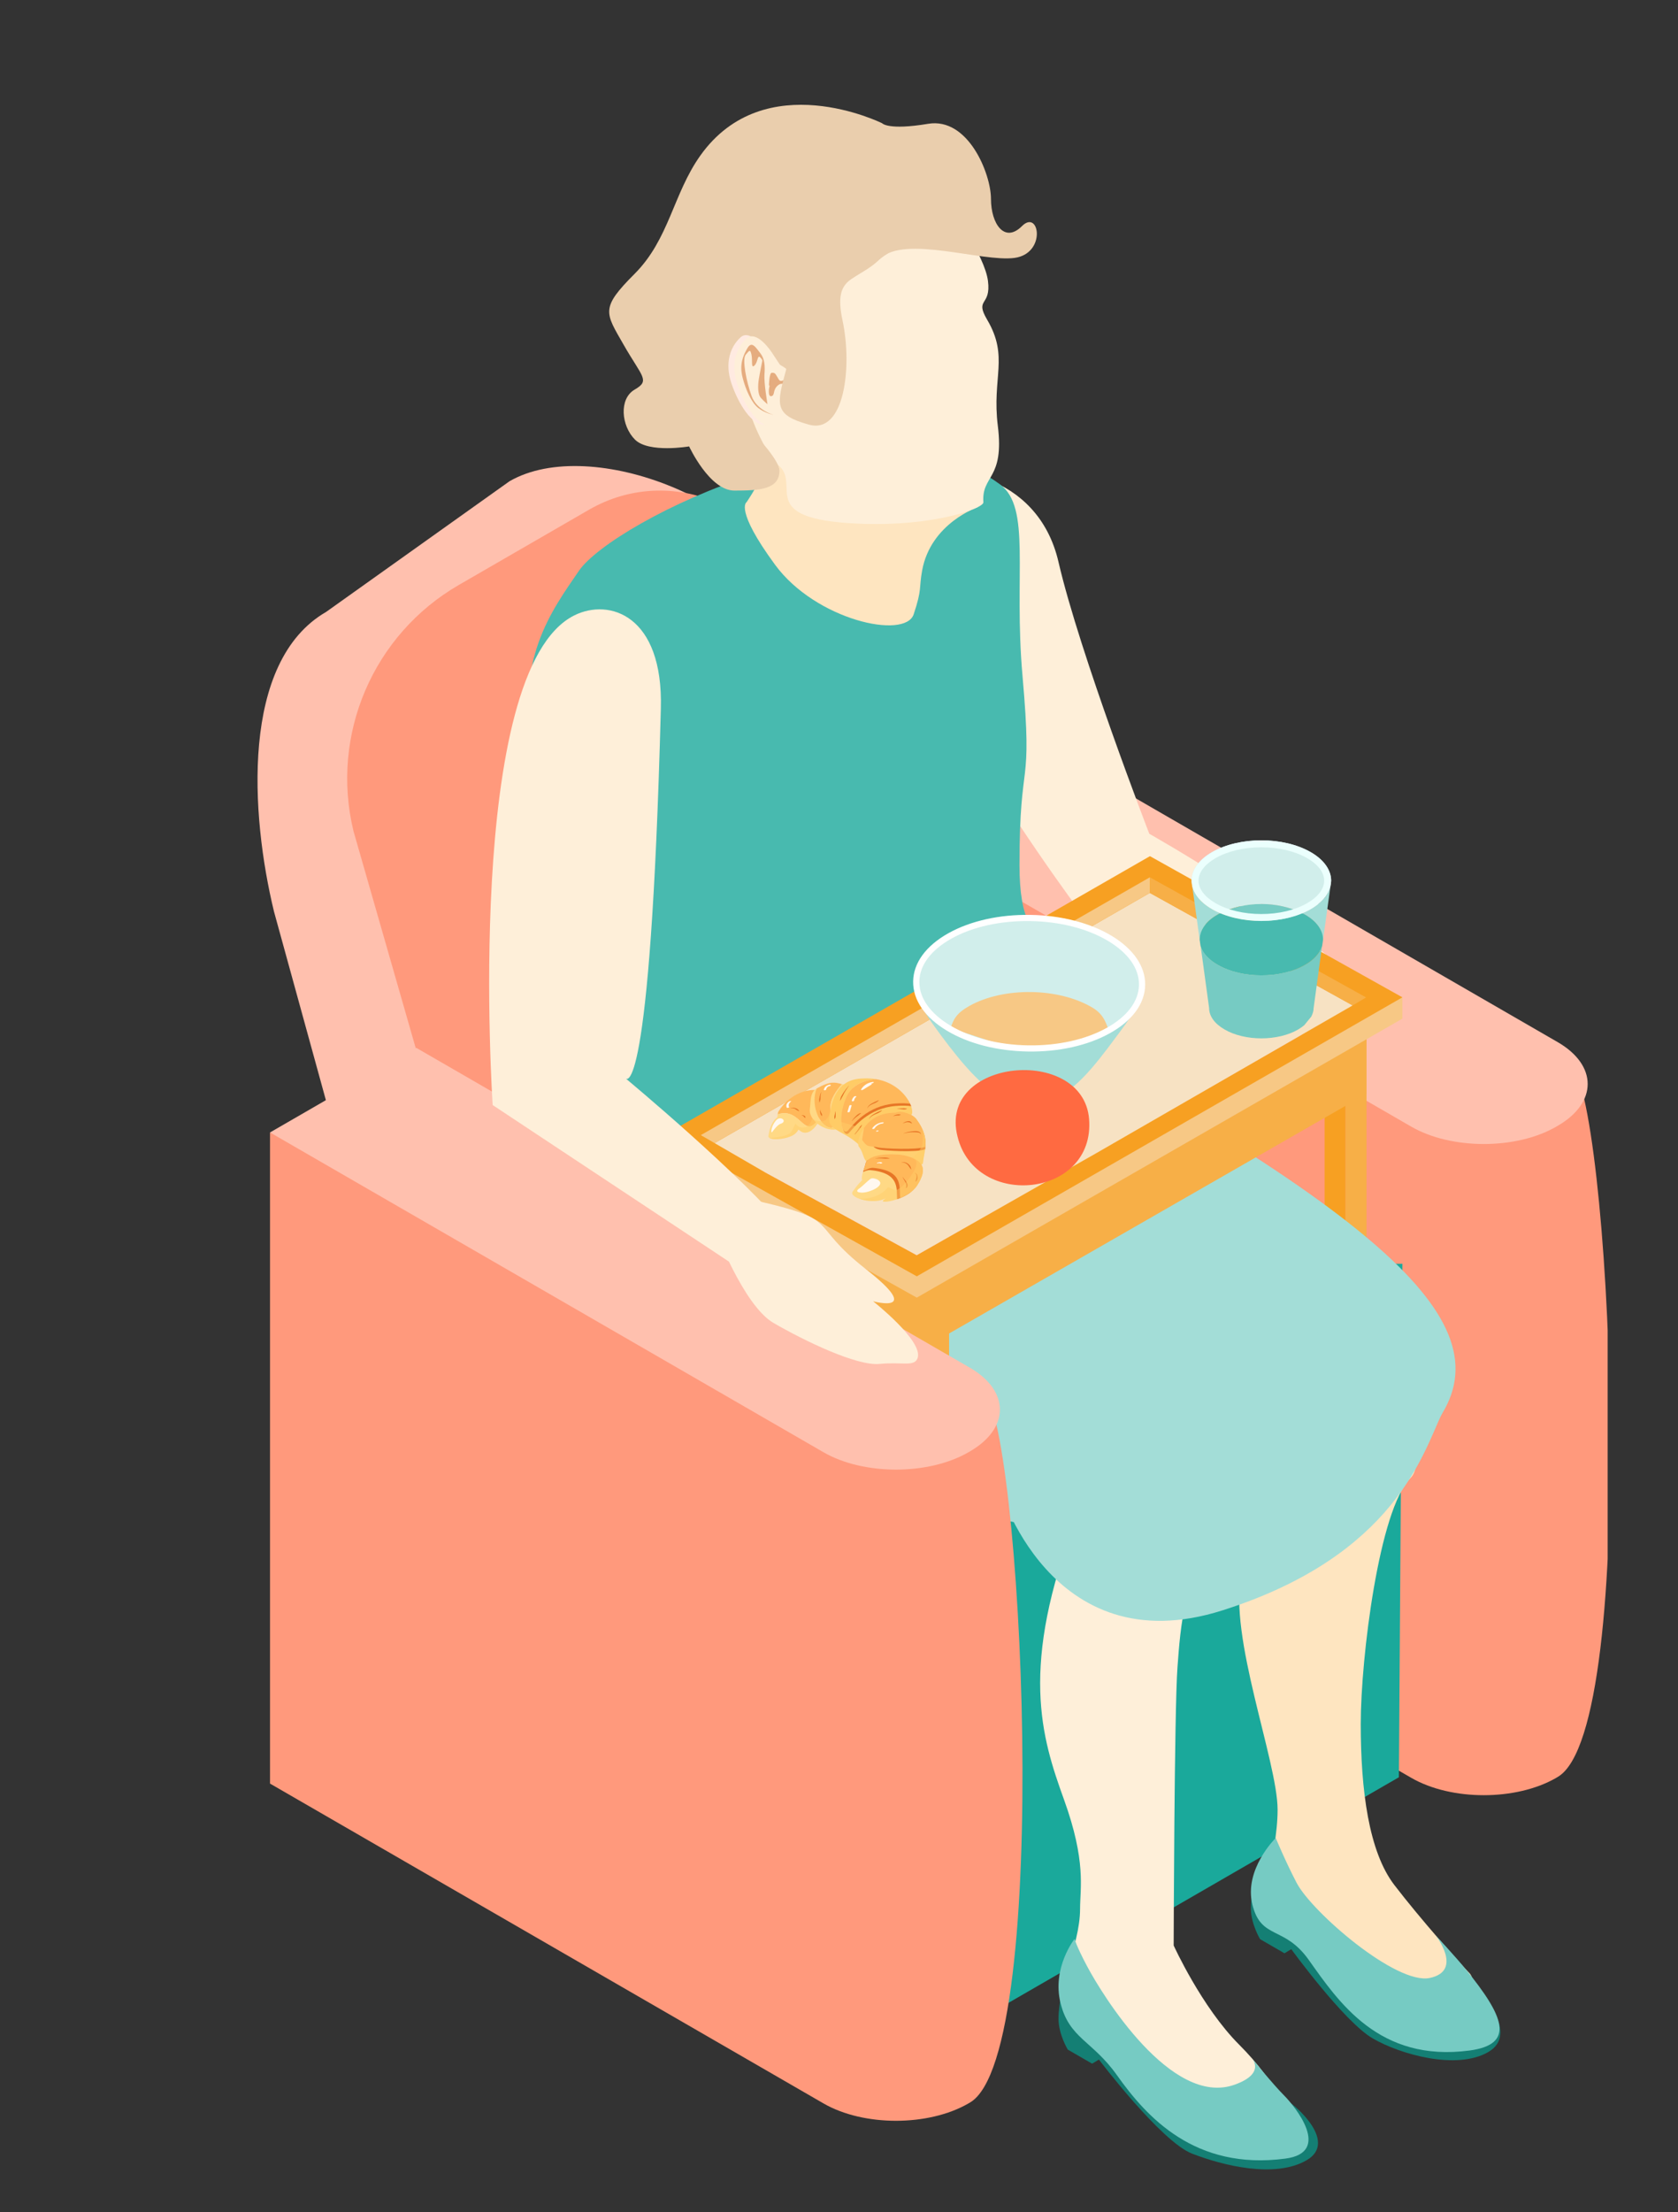
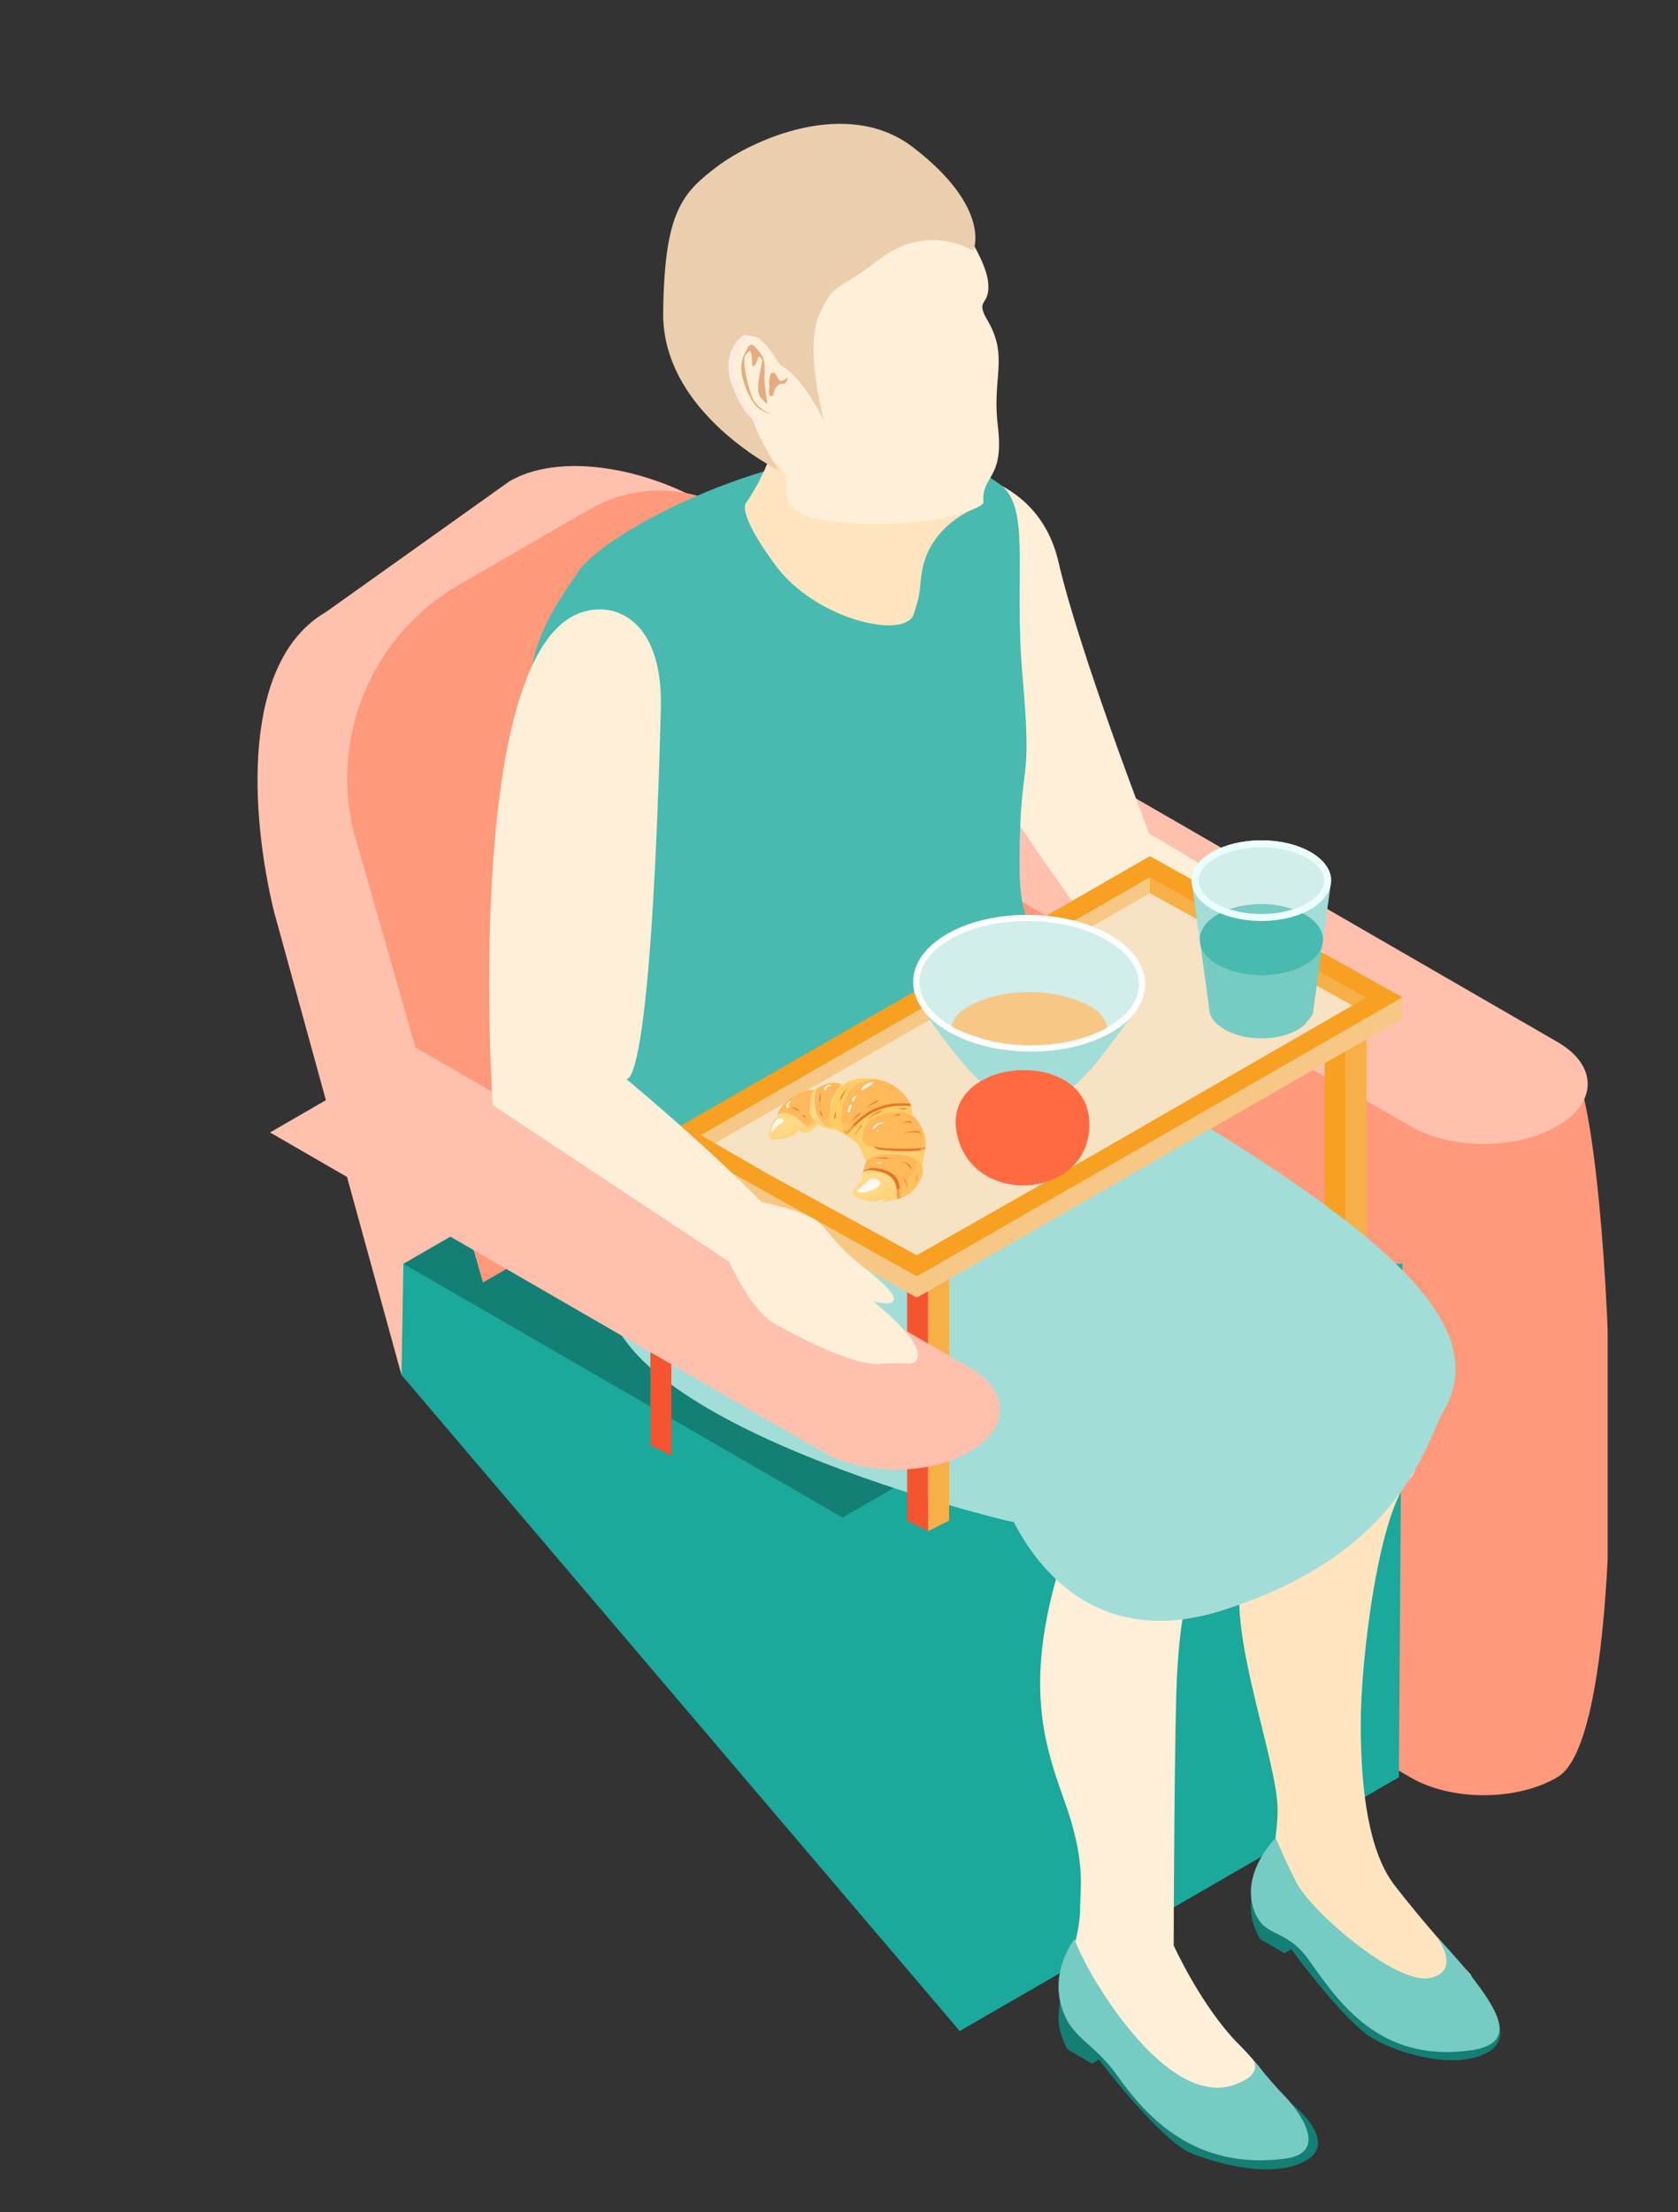
<svg xmlns="http://www.w3.org/2000/svg" xmlns:xlink="http://www.w3.org/1999/xlink" version="1.1" id="レイヤー_1" x="0px" y="0px" width="167px" height="220px" viewBox="0 0 167 220" enable-background="new 0 0 167 220" xml:space="preserve">
  <rect x="0" y="0" width="167" height="220" fill="#333333" stroke="none" />
  <g>
    <defs>
      <rect id="SVGID_1_" x="-7" y="3" width="167" height="224" />
    </defs>
    <clipPath id="SVGID_2_">
      <use xlink:href="#SVGID_1_" overflow="visible" />
    </clipPath>
    <g clip-path="url(#SVGID_2_)">
      <g>
        <g>
          <path fill="#FF997C" d="M140.461,176.801l-55.088-31.809V80.239l70.857,25.528c3.982,2.297,7.092,66.156-1.207,70.945      l-0.146,0.088C150.896,179.098,144.445,179.098,140.461,176.801z" />
        </g>
        <g>
          <path fill="#FFC0AE" d="M140.461,112.044L85.373,80.239l14.563-8.411l55.088,31.805c3.982,2.302,3.982,6.026,0,8.326      l-0.146,0.085C150.896,114.342,144.445,114.342,140.461,112.044z" />
        </g>
      </g>
      <g>
        <g>
          <polygon fill="#F7A022" points="133.914,133.974 131.828,132.933 131.828,99.549 133.914,100.593     " />
        </g>
        <g>
          <polygon fill="#F7AF47" points="133.914,133.974 136,132.933 136,99.549 133.914,100.593     " />
        </g>
      </g>
      <g>
        <path fill="#FEEFD9" d="M90.281,47.555c3.471-1.717,12.98-0.695,15.066,8.34c2.088,9.035,9.033,27.018,9.033,27.018     s14.916,8.402,19.287,13.839c4.371,5.438-1.506,7.42-1.506,7.42l-24.697-13.552C107.465,90.619,79.227,53.029,90.281,47.555z" />
      </g>
      <g>
        <g>
          <g>
            <path fill="#FFC0AE" d="M39.957,136.733l43.514-25.238l-5.068-52.193c-2.221-9.167-19.531-16.159-27.697-11.443L32.459,60.851       c-8.541,4.931-7.518,20.195-5.195,29.782L39.957,136.733z" />
          </g>
        </g>
        <g>
          <g>
            <polygon fill="#1AA99B" points="95.514,201.975 139.221,176.74 139.572,125.678 40.15,125.678 39.957,136.733      " />
          </g>
        </g>
        <g>
          <g>
            <polygon fill="#147F74" points="83.852,150.91 127.559,125.678 83.855,100.443 40.15,125.678      " />
          </g>
        </g>
        <g>
          <g>
            <path fill="#FF997C" d="M48.064,127.54l43.707-25.233L79.414,59.598c-2.221-9.166-12.627-13.624-20.795-8.908l-12.947,7.477       c-8.541,4.931-12.813,14.9-10.492,24.484L48.064,127.54z" />
          </g>
        </g>
        <g>
          <g>
            <path fill="#FEE5C0" d="M83.852,118.026c1.912-6.107,20.531-10.024,20.531-10.024s-4.822,5.158,11.748,13.188       c17.541,8.5,27.332,22.719,24.229,25.819c-3.102,3.104-4.934,17.823-4.934,24.429c0,6.602,0.797,12.7,3.344,16.017       c2.543,3.317,6.58,7.866,7.477,8.767c0.9,0.897,0.941,6.691-0.795,7.694c-1.734,1.003-8.918-3.145-11.139-5.364       c-2.221-2.219-5.607-8.775-7.52-8.775c-1.91,0,0.357-5.027,0.357-9.815c0-4.784-4.943-17.354-3.584-23.402       c1.355-6.048,3.107-6.224,3.744-14.12c0.637-7.893-38.125-10.746-38.125-10.746L83.852,118.026z" />
          </g>
          <g>
            <path fill="#FEEFD9" d="M116.807,193.467c0,0,2.785,6.137,6.527,9.875c3.738,3.74,5.555,7.543,3.951,8.471       c-3.354,1.934-1.309,1.137-5.605,1.137c-4.295,0-8.533-4.755-9.807-7.301c-0.697-1.395-2.691-3.398-4.344-4.918       c-1.432-1.314-1.92-3.352-1.268-5.183c0.615-1.725,1.23-3.896,1.23-5.688c0-2.137,0.629-4.735-1.6-10.903       c-2.227-6.173-4.494-13.181,1.273-28.046c4.139-10.662-44.537-17.143-44-24.268c3.061-40.592,28.156-20.208,27.213-4.307       c0,0,34.703,19.66,31.043,27.459c-3.66,7.795-3.914,11.701-4.234,16C116.869,170.09,116.807,193.467,116.807,193.467z" />
          </g>
          <g>
            <path fill="#147F74" d="M105.906,196.816c0,0-0.559,2.388-0.559,3.938c0,1.552,0.92,3.068,0.92,3.068l2.424,1.399l0.676-0.409       c0,0,6.189,8.16,9.266,9.353c3.072,1.195,8.252,2.479,11.395,0.666c3.143-1.814-1.109-5.442-1.801-5.84       c-0.693-0.4-9.967-0.598-9.967-0.598L105.906,196.816z" />
          </g>
          <g>
            <path fill="#147F74" d="M125.053,185.838c0,0-0.561,2.388-0.561,3.938c0,1.553,0.918,3.066,0.918,3.066l2.426,1.401       l0.676-0.409c0,0,5.246,7.211,8.094,8.869c2.77,1.611,8.365,3.179,11.506,1.365c3.143-1.813-0.74-6.057-1.432-6.457       s-9.277-0.197-9.277-0.197L125.053,185.838z" />
          </g>
          <g>
            <path fill="#76CBC3" d="M124.549,204.637c0,0,1.529,1.541-1.695,2.682c-6.285,2.228-13.145-8.918-14.678-11.814       c-1.074-2.029-1.234-2.69-1.234-2.69s-2.268,2.872-1.393,6.391c0.875,3.516,3.162,3.714,5.611,7.159       c2.959,4.17,7.762,9.49,16.766,8.297c4.674-0.619,0.963-5.189-0.139-6.29C126.688,207.27,124.549,204.637,124.549,204.637z" />
          </g>
          <g>
            <path fill="#76CBC3" d="M142.885,192.463c0,0,2.768,3.519-0.578,4.234c-3.34,0.717-11.713-6.531-13.246-9.427       c-1.072-2.03-2.098-4.493-2.098-4.493s-3.193,3.123-2.318,6.639c0.875,3.518,3.162,2.045,5.609,5.491       c2.961,4.169,6.988,10.2,15.992,9.008c4.672-0.619,3.342-3.518-0.359-8.069C144.906,194.638,142.885,192.463,142.885,192.463z" />
          </g>
          <g>
            <path fill="#A3DDD7" d="M100.641,100.065c1.066,3.368,0.09,7.146-6.338,10.854c-8.607,4.97-16.373,4.82-21.717,1.733       c-2.799-1.615-6.029-3.2-4.74-5.988c0,0-4.336,6.473-6.322,11.949c-8.016,22.103,37.09,25.053,37.854,29.109       c0,0,5.041,17.889,22.271,12.426c17.232-5.465,20.008-15.732,21.857-19.572c6.596-13.688-31.746-26.369-37.098-33.68       C103.26,102.6,100.641,100.065,100.641,100.065z" />
          </g>
          <g>
            <path fill="#A3DDD7" d="M93.932,105.223c2.646,4.906,36.299,43.883,36.299,43.883s6.635-1.342,11.08-5.783       c9.764-9.765,0-19.959-37.055-40.47L93.932,105.223z" />
          </g>
          <g>
            <path fill="#A3DDD7" d="M68.182,102.154c-3.92,3.921-7.842,12.441-7.842,26.021c0,13.575,39.754,23.021,39.754,23.021       s17.641,3.982,26.422-0.141c4.428-2.079,5.893-7.246,6.293-11.636c0.369-4.065-1.535-7.991-4.996-10.163       c-9.885-6.209-31.537-20.361-33.51-26.359L68.182,102.154z" />
          </g>
        </g>
      </g>
      <g>
        <path fill="#48BAAF" d="M57.611,56.771c-2.633,3.857-6.588,9.028-4.371,18.16c2.219,9.133,1.703,11.209-0.531,20.338     c-2.23,9.131-5.949,16.188-1.807,24.076c4.141,7.885,12.592,14.244,25.758,6.639c13.172-7.603,39.309-19.923,34.84-26.979     c-4.471-7.055-10.037-1.762-10.037-12.971c0-11.204,1.346-6.998,0.301-18.81c-0.9-10.153,0.902-16.74-2.252-19.066     C87.006,38.935,60.982,51.832,57.611,56.771z" />
      </g>
      <g>
        <g>
          <path fill="#FEE5C0" d="M97.346,50.42c0,0-4.715,1.582-5.574,6.322c-0.324,1.791,0.012,1.795-0.838,4.343      c-0.85,2.55-9.754,0.587-13.801-4.927c-4.047-5.513-2.836-6.215-2.836-6.215s3.037-4.277,3.037-8.163      C77.334,37.895,97.346,50.42,97.346,50.42z" />
        </g>
        <g>
          <g>
            <path fill="#FEEFD9" d="M66.938,30.775c-1.059-8.252,4.768-15.806,13.023-16.865c6.01-0.774,11.639,2.109,14.672,6.915h0.006       c0,0,3.355,4.534,3.686,7.112c0.33,2.573-1.363,1.684-0.07,3.876c2.176,3.698,0.449,5.712,1.051,10.535       c0.674,5.382-1.633,4.871-1.436,7.601c0.045,0.612-5.045,2.457-12.496,2.123c-10.389-0.461-5.455-3.92-7.98-5.871       c-1.256-0.972-4.902-4.645-5.928-6.464C69.061,37.436,67.393,34.333,66.938,30.775z" />
          </g>
          <g>
            <path fill="#EACEAD" d="M87.615,25.718c-4.736,3.612-4.449,2.167-6.031,5.453c-1.58,3.287,0.414,10.681,0.414,10.681       s-3.68-7.867-6.797-5.399c-3.119,2.471,2.371,10.358,2.371,10.358s-11.684-5.693-11.57-15.713       c0.113-10.024,1.881-11.878,5.313-14.497c3.432-2.613,12.936-7.064,19.602-1.919c7.865,6.074,5.949,10.246,5.949,10.246       S92.354,22.105,87.615,25.718z" />
          </g>
          <g>
            <g>
              <path fill="#FFEAE1" d="M76.279,35.018c-0.049-0.079-1.553-2.406-2.582-1.466c-1.029,0.943-1.574,2.546-0.916,4.534        c0.66,1.987,2.064,4.348,3.445,4.133c1.385-0.213,1.836-0.086,2.436-1.264c0.6-1.18-0.016-2.364-0.016-2.364L76.279,35.018z" />
            </g>
            <g>
              <path fill="#FEEFD9" d="M76.867,35.132c-0.045-0.078-1.551-2.405-2.58-1.461c-1.029,0.941-1.576,2.543-0.912,4.531        c0.658,1.986,2.061,4.35,3.443,4.133c1.385-0.213,1.832-0.086,2.434-1.266c0.6-1.178-0.018-2.359-0.018-2.359L76.867,35.132z" />
            </g>
            <g>
              <path fill="#E5AC7F" d="M75.863,35.906c0,0-0.262,1.279-0.348,1.833c-0.086,0.552-0.129,1.451,0.215,1.833        c0.348,0.383,0.652,0.623,0.652,0.623s-0.365-2.129-0.299-2.964c0.064-0.836,0.023-1.562-0.416-2.108        c-0.439-0.546-0.836-1.272-1.287-0.492c-0.451,0.78-0.795,1.624-0.482,2.891c0.316,1.269,0.924,2.571,1.598,3.073        C76.17,41.099,77,41.264,77,41.264s-1.678-0.444-2.193-1.868c-0.52-1.425-0.975-3.676-0.586-4.128        c0.389-0.455,0.441-0.546,0.568,0c0.123,0.544-0.068,1.417,0.289,1.09c0.359-0.327,0.289-1.104,0.576-0.823        C75.939,35.814,75.863,35.906,75.863,35.906z" />
            </g>
            <g>
              <path fill="#E5AC7F" d="M76.531,38.303c0,0,0.023-1.232,0.281-1.232s0.309,0,0.527,0.381c0.221,0.38,0.268,0.53,0.631,0.365        c0.359-0.167,0.57-0.531,0.326,0.061c-0.246,0.591-0.422,0.03-0.916,0.482c-0.492,0.452-0.232,0.945-0.602,1.034        c-0.367,0.089-0.268-0.763-0.184-1.017L76.531,38.303z" />
            </g>
          </g>
        </g>
      </g>
      <g>
        <g>
          <polygon fill="#F4542F" points="92.369,152.265 90.281,151.222 90.281,117.838 92.369,118.88     " />
        </g>
        <g>
          <polygon fill="#F7AF47" points="92.369,152.265 94.455,151.222 94.455,117.838 92.369,118.88     " />
        </g>
      </g>
      <g>
        <g>
          <polygon fill="#F4542F" points="66.813,144.752 64.727,143.709 64.727,110.327 66.813,111.371     " />
        </g>
      </g>
      <g>
        <g>
-           <polygon fill="#F7AF47" points="92.209,133.898 136,108.771 136,102.166 69.691,114.755 69.691,121.362     " />
-         </g>
+           </g>
        <g>
          <polygon fill="#F7C885" points="91.242,129.043 139.572,101.299 139.572,99.18 66.115,112.885 66.115,115.002     " />
        </g>
        <g>
          <polygon fill="#F7A022" points="91.242,126.924 139.572,99.18 114.447,85.141 66.115,112.885     " />
        </g>
        <g>
          <polygon fill="#FF997C" points="129.596,102.875 91.232,124.826 76.107,116.566 114.436,94.578     " />
        </g>
        <g>
          <g>
            <polygon fill="#F7E2C3" points="134.619,99.984 129.596,102.875 109.146,114.654 91.232,124.826 76.107,116.566        71.119,113.677 114.436,88.797      " />
          </g>
          <g>
            <polygon fill="#F7C885" points="114.436,87.243 114.436,88.797 71.119,113.677 69.746,112.883      " />
          </g>
          <g>
            <polygon fill="#F7AF47" points="135.957,99.189 134.619,99.984 114.436,88.797 114.436,87.243      " />
          </g>
        </g>
      </g>
      <g>
-         <path fill="#FF997C" d="M81.963,209.178l-55.09-31.808v-64.753l70.859,25.528c3.982,2.298,7.094,66.156-1.205,70.946     l-0.146,0.086C92.398,211.477,85.943,211.477,81.963,209.178z" />
-       </g>
+         </g>
      <g>
        <path fill="#FFC0AE" d="M81.963,144.422l-55.09-31.805l14.564-8.41l55.09,31.805c3.98,2.301,3.98,6.025,0,8.326l-0.146,0.084     C92.398,146.72,85.943,146.72,81.963,144.422z" />
      </g>
      <g>
        <path fill="#FEEFD9" d="M57.17,61.19c3.473-1.718,8.844-0.015,8.6,9.251c-1.043,39.886-3.508,36.799-3.508,36.799     s11.77,9.78,16.141,15.221c4.371,5.438-3.016,4.881-3.016,4.881l-26.354-17.449C49.033,109.893,46.113,66.662,57.17,61.19z" />
      </g>
      <g>
        <g>
          <g>
            <g>
              <g>
                <g>
                  <g>
                    <g>
                      <g>
                        <path fill="#FFB85A" d="M80.758,111.979c0.875-0.371,1.162-1.953,0.715-2.512c-0.18-0.227,0.223-0.525,0.506-0.781             c-0.086-0.106-0.213-0.188-0.395-0.234c-0.939-0.229-2.867,0.135-4.105,2.069c-0.029,0.044-0.066,0.157-0.086,0.296             c0.045-0.014,0.096-0.024,0.145-0.041C79.295,110.284,79.877,112.344,80.758,111.979z" />
                      </g>
                    </g>
                  </g>
                </g>
                <g>
                  <g>
                    <g>
                      <g>
                        <path fill="#FFD985" d="M81.979,108.686c-0.283,0.256-0.686,0.555-0.506,0.781c0.447,0.559,0.16,2.141-0.715,2.512             c-0.881,0.365-1.463-1.694-3.221-1.203c-0.049,0.017-0.1,0.027-0.145,0.041c-0.049,0.303-0.041,0.723,0.197,0.772             c0.576,0.128,1.141,0.282,1.605,0.579l0.41,0.262c0.881,0.742,1.867-0.664,2.029-1.28             C81.822,110.452,82.414,109.232,81.979,108.686z" />
                      </g>
                    </g>
                  </g>
                </g>
              </g>
              <g>
                <g>
                  <g>
                    <g>
                      <g>
                        <path fill="#FFB85A" d="M82.354,112.063c1,0.43,0.354-0.725,0.297-1.812c-0.047-0.959,0.553-1.728,1.139-2.44             c-0.656-0.165-1.104-0.352-2.49,0.419c-0.01,0.005-0.018,0.01-0.027,0.015C80.676,109.809,81.473,111.689,82.354,112.063             z" />
                      </g>
                    </g>
                  </g>
                </g>
                <g>
                  <g>
                    <g>
                      <g>
                        <path fill="#FFD985" d="M84.869,108.141c-0.211-0.078-0.881-0.283-0.881-0.283c-0.068-0.014-0.137-0.031-0.199-0.047             c-0.586,0.713-1.186,1.481-1.139,2.44c0.057,1.087,0.703,2.241-0.297,1.812c-0.881-0.373-1.678-2.254-1.082-3.818             c-0.691,0.4-0.576,1.35-0.672,2.029c-0.193,1.411,2.533,2.94,3.482,1.457C84.082,111.73,85.318,108.309,84.869,108.141z" />
                      </g>
                    </g>
                  </g>
                </g>
              </g>
              <g>
                <g>
                  <g>
                    <g>
                      <g>
                        <path fill="#FFCC66" d="M89.07,109.743c-2.746,0.206-4.18,2.128-4.674,2.676c-0.504,0.544-1.111-0.91-0.254-3.13             c0.561-1.521,2.104-1.893,3.029-1.975c-0.348-0.057-0.723-0.082-1.127-0.07c-0.977,0.031-3.137,0.076-3.514,3.99             c-0.117,1.221,1.76,1.299,3.107,2.77c0.617,0.662,0.363-1.681,1.029-2.27c1.332-1.209,2.443-1.089,3.646-0.756             c0.527,0.145,0.619-0.453,0.262-1.214C90.213,109.711,89.725,109.691,89.07,109.743z" />
                      </g>
                    </g>
                  </g>
                </g>
                <g>
                  <g>
                    <g>
                      <g>
                        <path fill="#E77626" d="M87.277,107.543c-0.93,0.081-2.477,0.448-3.035,1.971c-0.855,2.221-0.244,3.68,0.26,3.135             c0.494-0.547,1.926-2.467,4.684-2.67c0.654-0.051,1.145-0.029,1.506,0.021C90.252,109.049,89.133,107.854,87.277,107.543             z M87.775,108.082c0.002,0,0.006,0,0.006,0S87.777,108.082,87.775,108.082z" />
                      </g>
                    </g>
                  </g>
                </g>
                <g>
                  <g>
                    <g>
                      <g>
                        <path fill="#FFB85A" d="M87.172,107.314c-0.926,0.082-2.469,0.453-3.029,1.975c-0.857,2.22-0.25,3.674,0.254,3.13             c0.494-0.548,1.928-2.47,4.674-2.676c0.654-0.052,1.143-0.032,1.506,0.021C90.137,108.811,89.021,107.621,87.172,107.314             z M87.668,107.851c0.004,0,0.008-0.002,0.008-0.002S87.672,107.851,87.668,107.851z" />
                      </g>
                    </g>
                  </g>
                </g>
              </g>
              <g>
                <g>
                  <g>
                    <g>
                      <path fill="#FFD071" d="M92.098,114.041c-0.045,0.555-0.193,1.069-0.246,1.623c-0.051,0.563-4.445,0.295-4.928,0.185            c-1.174-0.27-0.811-0.99-1.447-1.823c-0.168-0.222-0.047-1.061,0.5-1.841c0.469-0.689,1.254-1.341,2.469-1.493            c0.096-0.014,0.463-0.046,0.705-0.046c0.594-0.272,1.719,0.19,2.047,0.642C92.033,112.416,92.162,113.268,92.098,114.041z            " />
                    </g>
                  </g>
                </g>
              </g>
              <g>
                <g>
                  <g>
                    <g>
                      <path fill="#E77626" d="M92.072,114.291c-0.83,0.346-4.117,0.129-4.537,0.035c-1.156-0.258-0.725-1.201-1.35-2.03            c-0.02-0.03,1.127-1.247,2.348-1.399c0.092-0.012,0.459-0.045,0.701-0.045c0.596-0.27,1.727,0.191,2.055,0.646            C92.129,112.631,92.135,113.518,92.072,114.291z" />
                    </g>
                  </g>
                </g>
              </g>
              <g>
                <g>
                  <g>
                    <g>
                      <path fill="#FFB85A" d="M92.098,114.041c-0.828,0.346-4.234,0.171-4.648,0.08c-1.15-0.258-1.01,0.086-1.643-0.748            c-0.021-0.029,0.18-1.139,0.17-1.188c0.469-0.689,1.254-1.341,2.469-1.493c0.096-0.014,0.463-0.046,0.705-0.046            c0.594-0.272,1.719,0.19,2.047,0.642C92.033,112.416,92.162,113.268,92.098,114.041z" />
                    </g>
                  </g>
                </g>
              </g>
              <g>
                <g>
                  <g>
                    <g>
                      <path fill="#FFD985" d="M91.262,117.907c-0.184,0.28-0.441,0.524-0.732,0.729c-0.002,0-0.002,0.004-0.006,0.004            c-0.289,0.201-0.607,0.367-0.924,0.497c-0.105,0.044-0.211,0.081-0.313,0.116c-0.93,0.313-1.701,0.324-1.332,0.074            c0.025-0.016,0.053-0.039,0.08-0.066c0,0,0-0.002,0.002-0.002c0.416-0.432,0.66-1.836-1.148-2.172            c-0.557-0.104-1.021,0.452-1.105,0.203c-0.027-0.08-0.016-0.248,0.049-0.548l0.063-0.194l0.043-0.134l0.193-0.614            c0.016-0.154,0.082-0.282,0.188-0.396c0.684-0.768,3.057-0.679,3.818-0.482C91.846,115.372,92.383,116.169,91.262,117.907            z" />
                    </g>
                  </g>
                </g>
              </g>
              <g>
                <g>
                  <g>
                    <g>
                      <path fill="#E77626" d="M90.975,118.138c-0.123,0.185-0.273,0.349-0.445,0.499c-0.002,0-0.002,0.004-0.006,0.004            c-0.289,0.201-0.607,0.367-0.924,0.497c-0.105,0.044-0.211,0.081-0.313,0.116c-0.105-0.951,0.355-2.59-2.639-2.888            c-0.295-0.026-0.559,0.095-0.754,0.183l0.043-0.134l0.193-0.614c0.016-0.154,0.082-0.282,0.188-0.396            c0.912-0.514,2.857-0.422,3.535-0.246C91.566,115.606,92.102,116.404,90.975,118.138z" />
                    </g>
                  </g>
                </g>
              </g>
              <g>
                <g>
                  <g>
                    <g>
                      <path fill="#FFB85A" d="M91.262,117.907c-0.184,0.28-0.441,0.524-0.732,0.729c-0.002,0-0.002,0.004-0.006,0.004            c-0.289,0.201-0.607,0.367-0.924,0.497c-0.164-0.933,0.449-2.692-2.654-2.996c-0.453-0.042-0.834,0.273-1.008,0.273            l0.193-0.614c0.016-0.154,0.082-0.282,0.188-0.396c0.684-0.768,3.057-0.679,3.818-0.482            C91.846,115.372,92.383,116.169,91.262,117.907z" />
                    </g>
                  </g>
                </g>
              </g>
              <g>
                <g>
                  <g>
                    <g>
                      <path fill="#FFD985" d="M86.074,117.088c-0.545,0.563-0.637,0.599-1.213,1.412c-0.488,0.676,2.656,1.523,3.615,0.38            C89.424,117.704,87.107,115.994,86.074,117.088z" />
                    </g>
                  </g>
                </g>
              </g>
              <g>
                <g>
                  <g>
                    <g>
                      <path fill="#FFD985" d="M78.531,110.941c-1.426-0.359-1.906,1.04-2.059,2.013c-0.084,0.538,1.793,0.376,2.527-0.11            C79.855,112.264,79.678,111.232,78.531,110.941z" />
                    </g>
                  </g>
                </g>
              </g>
            </g>
            <g>
              <g>
                <g>
                  <g>
                    <path fill="#E77626" d="M84.785,111.498c0.006,0,0.016-0.074,0.09-0.164c0.064-0.102,0.172-0.211,0.285-0.322           c0.057-0.053,0.105-0.107,0.166-0.157c0.059-0.044,0.119-0.08,0.172-0.108c0.109-0.059,0.201-0.064,0.197-0.064           l0.004,0.008c0,0.006-0.061,0.048-0.146,0.127c-0.045,0.033-0.092,0.082-0.148,0.125c-0.057,0.04-0.119,0.086-0.182,0.131           c-0.057,0.051-0.121,0.097-0.172,0.145c-0.053,0.051-0.105,0.094-0.141,0.135c-0.082,0.076-0.109,0.151-0.113,0.148           L84.785,111.498z" />
                  </g>
                </g>
              </g>
            </g>
            <g>
              <g>
                <g>
                  <g>
                    <path fill="#E77626" d="M86.322,110.209c0,0,0.004-0.02,0.018-0.055c0.014-0.033,0.037-0.088,0.076-0.138           c0.08-0.113,0.236-0.222,0.396-0.308c0.078-0.045,0.16-0.088,0.234-0.123c0.076-0.034,0.15-0.061,0.209-0.088           c0.059-0.025,0.111-0.046,0.146-0.063c0.035-0.015,0.057-0.026,0.057-0.026l0.008,0.008c0,0-0.051,0.079-0.168,0.156           c-0.055,0.037-0.123,0.079-0.201,0.113c-0.076,0.033-0.16,0.065-0.246,0.102c-0.16,0.067-0.311,0.156-0.4,0.25           c-0.047,0.047-0.076,0.09-0.094,0.122c-0.018,0.035-0.025,0.056-0.025,0.056L86.322,110.209z" />
                  </g>
                </g>
              </g>
            </g>
            <g>
              <g>
                <g>
                  <g>
                    <path fill="#E77626" d="M85.254,112.517c0,0-0.047,0.081-0.111,0.204c-0.01,0.016-0.016,0.032-0.025,0.047l-0.008,0.025           c0,0-0.002,0.003,0,0c0,0,0,0.003-0.002-0.012c-0.008-0.014-0.021-0.014-0.021-0.014c-0.014,0.004-0.02,0.007-0.018,0.007           c0,0,0.006-0.007,0.01-0.009c0.021-0.029,0.049-0.064,0.072-0.1c0.051-0.073,0.104-0.149,0.156-0.225           c0.051-0.078,0.104-0.156,0.152-0.23c0.051-0.072,0.104-0.135,0.152-0.188c0.049-0.052,0.088-0.098,0.121-0.128           c0.016-0.014,0.027-0.023,0.035-0.031c0.012-0.009,0.004-0.018,0.02-0.006l-0.008-0.006           c0.025,0.006,0.004,0.012,0.006,0.021c-0.006,0.008-0.012,0.024-0.018,0.043c-0.018,0.038-0.043,0.089-0.076,0.152           c-0.037,0.06-0.076,0.13-0.129,0.203c-0.053,0.069-0.115,0.143-0.174,0.215c-0.063,0.074-0.123,0.148-0.182,0.215           c-0.029,0.035-0.053,0.066-0.086,0.097c-0.006,0.002-0.008,0.008-0.016,0.013c0,0-0.006,0.006-0.021,0.006           c-0.004,0.003-0.018,0-0.025-0.011c-0.008-0.015-0.002-0.013-0.006-0.015c0.004-0.01,0.004-0.012,0.006-0.016           c0.004-0.01,0.01-0.018,0.016-0.025c0.012-0.017,0.02-0.029,0.031-0.046c0.084-0.114,0.137-0.192,0.137-0.192           L85.254,112.517z" />
                  </g>
                </g>
              </g>
            </g>
            <g>
              <g>
                <g>
                  <g>
                    <path fill="#E77626" d="M86.482,111.275c0,0,0.012-0.021,0.033-0.057c0.025-0.035,0.045-0.091,0.1-0.146           c0.025-0.027,0.053-0.057,0.084-0.088c0.027-0.035,0.068-0.057,0.105-0.086c0.074-0.061,0.166-0.109,0.254-0.161           c0.09-0.048,0.18-0.097,0.262-0.138c0.086-0.035,0.166-0.07,0.234-0.101c0.072-0.022,0.123-0.056,0.164-0.069           c0.041-0.016,0.066-0.026,0.066-0.026l0.006,0.011c0,0-0.016,0.016-0.049,0.046c-0.031,0.03-0.076,0.077-0.143,0.116           c-0.064,0.041-0.141,0.088-0.227,0.127c-0.088,0.034-0.18,0.072-0.271,0.111c-0.088,0.043-0.18,0.084-0.256,0.135           c-0.039,0.023-0.082,0.043-0.107,0.072c-0.033,0.027-0.063,0.051-0.09,0.074c-0.059,0.046-0.088,0.102-0.113,0.133           c-0.027,0.035-0.043,0.053-0.043,0.053L86.482,111.275z" />
                  </g>
                </g>
              </g>
            </g>
            <g>
              <g>
                <g>
                  <g>
                    <path fill="#E77626" d="M89.27,110.244c0,0,0.252-0.02,0.502-0.029c0.063-0.004,0.127-0.01,0.186-0.01           s0.113,0.01,0.158,0.018c0.098,0.015,0.158,0.042,0.158,0.042l-0.002,0.011c0,0-0.063,0.021-0.158,0.035           c-0.047,0.006-0.102,0.012-0.16,0.012c-0.059-0.006-0.121-0.012-0.182-0.02c-0.25-0.019-0.502-0.049-0.502-0.049V110.244z" />
                  </g>
                </g>
              </g>
            </g>
            <g>
              <g>
                <g>
                  <g>
-                     <path fill="#E77626" d="M84.488,107.974c0,0-0.063,0.089-0.158,0.226c-0.1,0.133-0.199,0.321-0.314,0.503           c-0.045,0.099-0.094,0.192-0.139,0.282c-0.055,0.086-0.098,0.167-0.129,0.24c-0.072,0.141-0.139,0.235-0.139,0.235           l-0.01-0.003c0,0,0.016-0.103,0.061-0.26c0.016-0.039,0.027-0.079,0.041-0.125c0.018-0.042,0.045-0.082,0.068-0.129           c0.051-0.089,0.109-0.186,0.166-0.277c0.066-0.09,0.131-0.179,0.191-0.264c0.055-0.086,0.119-0.163,0.172-0.225           c0.107-0.127,0.178-0.211,0.178-0.211L84.488,107.974z" />
+                     <path fill="#E77626" d="M84.488,107.974c0,0-0.063,0.089-0.158,0.226c-0.1,0.133-0.199,0.321-0.314,0.503           c-0.045,0.099-0.094,0.192-0.139,0.282c-0.055,0.086-0.098,0.167-0.129,0.24c-0.072,0.141-0.139,0.235-0.139,0.235           l-0.01-0.003c0,0,0.016-0.103,0.061-0.26c0.016-0.039,0.027-0.079,0.041-0.125c0.018-0.042,0.045-0.082,0.068-0.129           c0.051-0.089,0.109-0.186,0.166-0.277c0.055-0.086,0.119-0.163,0.172-0.225           c0.107-0.127,0.178-0.211,0.178-0.211L84.488,107.974z" />
                  </g>
                </g>
              </g>
            </g>
            <g>
              <g>
                <g>
                  <g>
                    <path fill="#E77626" d="M83.166,110.514c0,0,0.004,0.195,0,0.387c0,0.049,0,0.098-0.002,0.143           c-0.006,0.043-0.021,0.088-0.031,0.123c-0.023,0.072-0.055,0.118-0.055,0.118h-0.01c0,0-0.021-0.05-0.029-0.122           c0-0.034-0.006-0.078,0-0.125c0.008-0.042,0.02-0.091,0.029-0.139c0.037-0.193,0.088-0.385,0.088-0.385H83.166z" />
                  </g>
                </g>
              </g>
            </g>
            <g>
              <g>
                <g>
                  <g>
                    <path fill="#E77626" d="M81.736,108.611c0,0-0.014,0.064-0.035,0.16c-0.031,0.097-0.031,0.224-0.043,0.347           c0,0.065,0,0.13-0.002,0.19c-0.008,0.06-0.021,0.116-0.035,0.164c-0.023,0.096-0.057,0.159-0.057,0.159h-0.01           c0,0-0.02-0.065-0.023-0.159c0-0.048-0.004-0.103,0.002-0.164c0.008-0.061,0.018-0.125,0.031-0.188           c0.014-0.067,0.027-0.131,0.045-0.193c0.008-0.06,0.033-0.117,0.051-0.163c0.037-0.093,0.064-0.153,0.064-0.153H81.736z" />
                  </g>
                </g>
              </g>
            </g>
            <g>
              <g>
                <g>
                  <g>
                    <path fill="#E77626" d="M81.645,110.371c0,0,0,0.01,0,0.026c0.002,0.019,0.002,0.046,0.012,0.073           c0.014,0.053,0.037,0.127,0.074,0.193c0.021,0.035,0.043,0.069,0.059,0.104c0.014,0.035,0.02,0.073,0.021,0.104           c0.006,0.064-0.012,0.11-0.012,0.11l-0.012,0.003c0,0-0.031-0.035-0.066-0.084c-0.014-0.024-0.033-0.053-0.051-0.086           c-0.01-0.035-0.021-0.077-0.027-0.115c-0.023-0.078-0.037-0.162-0.031-0.226c0-0.032,0.01-0.058,0.014-0.073           c0.004-0.02,0.006-0.029,0.006-0.029H81.645z" />
                  </g>
                </g>
              </g>
            </g>
            <g>
              <g>
                <g>
                  <g>
                    <path fill="#E77626" d="M78.672,110.191c0,0,0.016-0.002,0.043-0.01c0.029-0.004,0.066-0.02,0.117-0.022           c0.023,0,0.051-0.003,0.082-0.005c0.029-0.003,0.057,0.005,0.088,0.008c0.063,0.006,0.123,0.027,0.184,0.047           c0.059,0.023,0.117,0.045,0.164,0.075s0.08,0.067,0.111,0.097c0.055,0.065,0.082,0.115,0.082,0.115l-0.008,0.009           c0,0-0.064-0.019-0.141-0.059c-0.039-0.021-0.084-0.046-0.127-0.073c-0.043-0.032-0.086-0.063-0.135-0.092           c-0.049-0.025-0.102-0.051-0.154-0.059c-0.051-0.02-0.102-0.02-0.148-0.028c-0.047-0.003-0.086,0.007-0.113,0.007           c-0.029,0.002-0.045,0.002-0.045,0.002V110.191z" />
                  </g>
                </g>
              </g>
            </g>
            <g>
              <g>
                <g>
                  <g>
                    <path fill="#E77626" d="M79.768,110.919c0,0,0.01,0,0.023-0.005c0.016,0,0.037-0.008,0.061-0.008           c0.027,0,0.061-0.006,0.096,0.005c0.031,0.007,0.064,0.019,0.096,0.035c0.027,0.019,0.061,0.035,0.078,0.061           c0.02,0.026,0.023,0.056,0.025,0.079c0.002,0.025-0.006,0.045-0.012,0.06c-0.004,0.014-0.01,0.023-0.01,0.023l-0.01,0.003           c0,0-0.029-0.022-0.061-0.053c-0.012-0.014-0.027-0.03-0.041-0.049c-0.01-0.02-0.025-0.037-0.037-0.059           c-0.02-0.017-0.037-0.035-0.064-0.045c-0.021-0.014-0.043-0.018-0.063-0.025c-0.021-0.006-0.047-0.006-0.061-0.009           c-0.012-0.003-0.021-0.003-0.021-0.003V110.919z" />
                  </g>
                </g>
              </g>
            </g>
            <g>
              <g>
                <g>
                  <g>
                    <path fill="#E77626" d="M87.121,115.22c0,0,0.018-0.013,0.055-0.029c0.037-0.014,0.092-0.026,0.156-0.038           c0.135-0.024,0.314-0.032,0.492-0.037c0.092-0.002,0.182-0.005,0.264-0.005c0.086,0.003,0.16,0.015,0.229,0.022           c0.133,0.025,0.217,0.053,0.217,0.053v0.01c0,0-0.088,0.019-0.219,0.027c-0.07,0.003-0.148,0.006-0.23,0.003           c-0.082-0.008-0.172-0.017-0.26-0.021c-0.176-0.014-0.354-0.019-0.484-0.014c-0.068,0.001-0.121,0.011-0.156,0.019           c-0.035,0.009-0.057,0.021-0.057,0.021L87.121,115.22z" />
                  </g>
                </g>
              </g>
            </g>
            <g>
              <g>
                <g>
                  <g>
                    <path fill="#E77626" d="M89.715,115.555c0,0,0.02,0.004,0.057,0.004c0.037,0.002,0.09,0.002,0.154,0.01           c0.061,0.011,0.141,0.014,0.215,0.046c0.037,0.017,0.084,0.024,0.121,0.05c0.033,0.023,0.074,0.043,0.109,0.066l0.1,0.088           c0.029,0.03,0.053,0.062,0.082,0.092c0.047,0.064,0.063,0.131,0.092,0.186c0.031,0.116,0.037,0.195,0.037,0.195           l-0.014,0.002c0,0-0.055-0.063-0.115-0.165c-0.035-0.046-0.068-0.104-0.111-0.159c-0.02-0.029-0.041-0.059-0.061-0.089           l-0.076-0.081c-0.025-0.027-0.061-0.046-0.092-0.07c-0.027-0.023-0.066-0.035-0.1-0.055           c-0.064-0.035-0.135-0.046-0.195-0.067c-0.059-0.017-0.113-0.021-0.146-0.028c-0.037-0.006-0.057-0.01-0.057-0.01V115.555z           " />
                  </g>
                </g>
              </g>
            </g>
            <g>
              <g>
                <g>
                  <g>
                    <path fill="#E77626" d="M89.838,117.051c0,0,0.043,0.067,0.119,0.161c0.076,0.097,0.18,0.22,0.268,0.362           c0.043,0.071,0.08,0.148,0.1,0.229c0.012,0.077-0.002,0.153-0.027,0.209c-0.008,0.031-0.031,0.053-0.041,0.074           c-0.016,0.021-0.031,0.035-0.047,0.045c-0.027,0.028-0.045,0.039-0.045,0.039l-0.01-0.008           c-0.002,0,0.031-0.074,0.043-0.178c0.012-0.05,0.004-0.109-0.006-0.172c-0.01-0.064-0.027-0.135-0.059-0.205           c-0.063-0.139-0.156-0.271-0.215-0.375c-0.061-0.105-0.09-0.18-0.09-0.18L89.838,117.051z" />
                  </g>
                </g>
              </g>
            </g>
            <g>
              <g>
                <g>
                  <g>
                    <path fill="#E77626" d="M91.02,116.645c0,0,0.02,0.002,0.047,0.008s0.08,0.025,0.121,0.06c0.043,0.035,0.08,0.091,0.1,0.15           c0.023,0.059,0.033,0.126,0.035,0.19c0.002,0.065,0.002,0.131-0.012,0.19s-0.043,0.11-0.068,0.151           c-0.061,0.083-0.133,0.109-0.133,0.109l-0.01-0.008c0,0,0.006-0.016,0.016-0.041c0.01-0.023,0.021-0.058,0.031-0.1           c0.014-0.043,0.021-0.091,0.035-0.145c0.016-0.053,0.033-0.109,0.041-0.166c0.014-0.116-0.006-0.238-0.068-0.309           c-0.029-0.035-0.061-0.053-0.092-0.065c-0.029-0.011-0.045-0.016-0.045-0.016L91.02,116.645z" />
                  </g>
                </g>
              </g>
            </g>
            <g>
              <g>
                <g>
                  <g>
                    <path fill="#E77626" d="M89.91,112.718c0,0,0.104-0.055,0.275-0.099c0.166-0.048,0.393-0.094,0.629-0.121           c0.115-0.014,0.234-0.021,0.348-0.02c0.057,0.008,0.111,0.008,0.166,0.025c0.051,0.01,0.1,0.026,0.143,0.048           c0.047,0.014,0.078,0.052,0.113,0.071c0.021,0.029,0.041,0.059,0.051,0.084c0.014,0.054,0.014,0.08,0.014,0.08h-0.014           c0,0-0.014-0.023-0.035-0.064c-0.016-0.014-0.039-0.032-0.061-0.051c-0.033-0.012-0.061-0.03-0.104-0.037           c-0.072-0.025-0.174-0.028-0.275-0.039c-0.105-0.006-0.221-0.011-0.336-0.009c-0.229,0.009-0.459,0.042-0.629,0.071           c-0.17,0.026-0.279,0.067-0.279,0.067L89.91,112.718z" />
                  </g>
                </g>
              </g>
            </g>
            <g>
              <g>
                <g>
                  <g>
                    <path fill="#E77626" d="M89.846,111.709c0,0,0.053-0.035,0.135-0.084c0.041-0.022,0.09-0.053,0.146-0.07           c0.059-0.027,0.119-0.041,0.188-0.057c0.033-0.006,0.066-0.006,0.102-0.008c0.035-0.006,0.07,0.002,0.104,0.01           c0.033,0.012,0.068,0.014,0.09,0.039c0.023,0.019,0.049,0.037,0.07,0.053c0.021,0.014,0.027,0.041,0.037,0.057           c0.012,0.021,0.018,0.036,0.021,0.049c0.012,0.024,0.018,0.041,0.018,0.041l-0.012,0.006c0,0-0.016-0.01-0.037-0.025           c-0.027-0.012-0.053-0.042-0.092-0.059c-0.018-0.008-0.037-0.019-0.059-0.027c-0.018-0.014-0.045-0.014-0.07-0.021           c-0.021-0.009-0.045-0.016-0.074-0.016c-0.027-0.004-0.059-0.01-0.088-0.01c-0.057,0.006-0.119,0.012-0.172,0.031           c-0.059,0.011-0.109,0.029-0.152,0.043c-0.09,0.031-0.148,0.057-0.148,0.057L89.846,111.709z" />
                  </g>
                </g>
              </g>
            </g>
            <g>
              <g>
                <g>
                  <g>
                    <path fill="#E77626" d="M88.887,110.984c0,0,0.041-0.021,0.107-0.052c0.063-0.034,0.156-0.06,0.25-0.089           c0.051-0.012,0.1-0.025,0.145-0.029c0.023-0.004,0.047-0.009,0.068-0.004c0.021,0.004,0.039,0.008,0.059,0.012           c0.076,0.016,0.119,0.041,0.119,0.041v0.013c0,0-0.051,0.022-0.119,0.035c-0.035,0.007-0.072,0.013-0.115,0.017           c-0.043,0.002-0.09,0.002-0.139,0.002c-0.18,0.02-0.371,0.063-0.371,0.063L88.887,110.984z" />
                  </g>
                </g>
              </g>
            </g>
            <g>
              <g>
                <g>
                  <path fill="#FFF8F0" d="M86.867,107.592c-0.482,0.062-0.918,0.326-1.166,0.74c-0.057,0.096,0.127,0.076,0.174,0.045          c0.283-0.172,0.568-0.344,0.852-0.521c0.092-0.06,0.023-0.098-0.051-0.1c0.051-0.014,0.102-0.025,0.156-0.03          C86.945,107.711,87.018,107.572,86.867,107.592z" />
                </g>
              </g>
            </g>
            <g>
              <g>
                <g>
                  <path fill="#FFF8F0" d="M85.02,109.035c-0.131,0.116-0.219,0.261-0.246,0.425c-0.014,0.098,0.221,0.065,0.23-0.017          c0.021-0.139,0.084-0.26,0.197-0.357C85.305,108.995,85.086,108.979,85.02,109.035z" />
                </g>
              </g>
            </g>
            <g>
              <g>
                <g>
                  <path fill="#FFF8F0" d="M84.52,109.967c-0.057,0.195-0.113,0.391-0.172,0.588c-0.027,0.095,0.209,0.066,0.232-0.018          c0.057-0.193,0.113-0.392,0.17-0.584C84.775,109.857,84.545,109.884,84.52,109.967z" />
                </g>
              </g>
            </g>
            <g>
              <g>
                <g>
                  <path fill="#FFF8F0" d="M87.859,111.605c-0.432,0.047-0.822,0.254-1.047,0.604c-0.059,0.092,0.176,0.078,0.217,0.017          c0.174-0.269,0.453-0.46,0.793-0.495C87.938,111.717,88.018,111.586,87.859,111.605z" />
                </g>
              </g>
            </g>
            <g>
              <g>
                <g>
                  <path fill="#FFF8F0" d="M87.197,112.479v0.03c-0.004,0.035,0.23,0.014,0.236-0.049v-0.027          C87.438,112.397,87.203,112.419,87.197,112.479z" />
                </g>
              </g>
            </g>
            <g>
              <g>
                <g>
                  <path fill="#FFF8F0" d="M87.814,115.639c-0.146-0.104-0.373-0.08-0.523,0.003c-0.037,0.022-0.037,0.044,0.012,0.049          c0.055,0.005,0.125-0.005,0.174-0.03c0.033-0.019,0.082,0.023,0.104,0.039C87.635,115.736,87.852,115.664,87.814,115.639z" />
                </g>
              </g>
            </g>
            <g>
              <g>
                <g>
                  <path fill="#FFF8F0" d="M82.586,107.863c-0.281,0.037-0.547,0.229-0.594,0.494c-0.02,0.107,0.211,0.08,0.229-0.013          c0.025-0.147,0.148-0.308,0.324-0.329c0.051-0.009,0.119-0.028,0.131-0.084C82.691,107.883,82.629,107.857,82.586,107.863z" />
                </g>
              </g>
            </g>
            <g>
              <g>
                <g>
                  <path fill="#FFF8F0" d="M78.541,109.527c-0.238,0.153-0.355,0.414-0.236,0.624c0.033,0.06,0.258-0.011,0.236-0.046          c-0.098-0.176-0.037-0.422,0.174-0.557C78.822,109.48,78.592,109.495,78.541,109.527z" />
                </g>
              </g>
            </g>
          </g>
          <g>
            <g>
              <g>
                <path fill="#FFF8F0" d="M87.348,117.332c0,0-0.471-0.285-0.734-0.086c-0.268,0.195-0.859,0.783-1.039,0.896         c-0.178,0.111-0.566,0.422,0.16,0.459c0.725,0.039,2.428-0.689,1.693-1.229C86.699,116.838,87.348,117.332,87.348,117.332z" />
              </g>
            </g>
          </g>
        </g>
        <g>
          <g>
            <g>
              <path fill="#FFF8F0" d="M76.84,112.596c0,0,0.494-0.732,0.855-0.844c0.719-0.229-0.012-0.889-0.482-0.311        C76.738,112.017,76.688,112.69,76.84,112.596z" />
            </g>
          </g>
        </g>
        <g>
          <g>
            <g>
              <g>
                <path fill="#F7DFAD" d="M82.615,110.531c0.008-0.029,0.01-0.047,0.01-0.047S82.619,110.502,82.615,110.531z" />
              </g>
            </g>
          </g>
          <g opacity="0.46">
            <g>
              <g>
                <g>
                  <path fill="#FFCC66" d="M84.029,111.666c-1.404-0.391-1.436-0.963-1.414-1.135c-0.041,0.199-0.234,0.914-0.756,0.969          c-0.605,0.059-1.031-0.285-1.031-0.285s-0.182,0.821-0.795,0.906c-0.617,0.083-0.865-0.391-0.865-0.391          s-0.281,0.662-0.496,0.918s-0.998,0.431-1.975,0.518c-0.037,0.006-0.07,0.006-0.102,0.006          c0.414,0.254,1.797,0.075,2.404-0.328c0.219-0.148,0.369-0.324,0.455-0.51l0.15,0.096c0.652,0.547,1.363-0.075,1.754-0.689          c0.525,0.415,1.23,0.668,1.832,0.574c0.549,0.362,1.344,0.695,2.068,1.327c0.055-0.749,0.623-1.388,0.623-1.388          S85.707,112.133,84.029,111.666z" />
                </g>
              </g>
            </g>
          </g>
          <g opacity="0.46">
            <g>
              <g>
                <g>
                  <path fill="#FFCC66" d="M91.764,112.223c0.1,0.643,0.148,1.424-0.082,1.879c-0.445,0.867-1.002,1.023-1.002,1.023          s0.713,0.066,0.48,0.857c-0.234,0.791-1.611,2.606-2.197,2.337c-0.584-0.269-0.584-0.269-0.584-0.269          s-0.75,1.189-2.826,1.171c0.738,0.253,1.85,0.34,2.547-0.038c-0.018,0.027-0.039,0.054-0.063,0.076          c-0.002,0-0.002,0.002-0.002,0.002c-0.027,0.027-0.055,0.051-0.08,0.066c-0.369,0.25,0.402,0.239,1.332-0.074          c0.102-0.035,0.207-0.072,0.313-0.116c0.316-0.13,0.635-0.296,0.924-0.497c0.004,0,0.004-0.004,0.006-0.004          c0.291-0.205,0.549-0.449,0.732-0.729c0.611-0.938,0.725-1.603,0.434-2.089c0.096-0.044,0.15-0.096,0.156-0.154          c0.043-0.473,0.154-0.911,0.215-1.371h0.006c0.002-0.036,0.004-0.071,0.008-0.105c0.004-0.049,0.014-0.098,0.018-0.146          C92.145,113.498,92.094,112.914,91.764,112.223z" />
                </g>
              </g>
            </g>
          </g>
        </g>
      </g>
      <g>
        <g>
          <g>
            <g>
              <path fill="#76CBC3" d="M130.736,100.25l0.834-6.133c-0.242,0.674-0.805,1.32-1.693,1.832c-2.393,1.396-6.289,1.396-8.682,0        c-0.914-0.512-1.479-1.158-1.697-1.832l0.838,6.133c0,0.777,0.512,1.531,1.531,2.122c2.016,1.183,5.32,1.183,7.338,0        c0.23-0.135,0.424-0.275,0.604-0.425l0.697-0.854C130.643,100.816,130.736,100.537,130.736,100.25z" />
            </g>
            <g>
              <path fill="#A3DDD7" d="M121.49,90.811c-0.107,0.027-0.213,0.083-0.295,0.137c-1.211,0.672-1.801,1.586-1.801,2.499        l-0.729-5.267c0.217,0.832,0.887,1.609,1.965,2.229C120.9,90.571,121.195,90.705,121.49,90.811z" />
            </g>
            <g>
              <path fill="#A3DDD7" d="M132.406,88.18l-0.729,5.267c0-0.913-0.619-1.827-1.801-2.499c-0.107-0.054-0.189-0.109-0.295-0.137        c0.295-0.105,0.59-0.239,0.861-0.402C131.516,89.789,132.188,89.012,132.406,88.18z" />
            </g>
            <g>
              <path fill="#48BAAF" d="M121.195,95.949c2.393,1.396,6.289,1.396,8.682,0c0.889-0.512,1.451-1.158,1.693-1.832        c0-0.023,0.025-0.051,0.025-0.105l0.082-0.565c0-0.913-0.619-1.827-1.801-2.499c-0.105-0.051-0.186-0.104-0.289-0.133        c-2.42,1.012-5.688,1.012-8.107,0.002c-0.104,0.027-0.209,0.08-0.285,0.131c-1.211,0.672-1.801,1.586-1.801,2.499l0.078,0.565        c0,0.055,0.025,0.082,0.025,0.105C119.717,94.791,120.281,95.438,121.195,95.949z" />
            </g>
            <g>
              <path fill="#D1EEEB" d="M132.484,87.587l-0.078,0.538c0,0.025,0,0.055,0,0.055c-0.219,0.832-0.891,1.609-1.963,2.229        c-0.271,0.163-0.566,0.297-0.861,0.402c-1.156-0.588-2.607-0.913-4.059-0.913c-1.453,0-2.904,0.325-4.033,0.913        c-0.295-0.105-0.59-0.239-0.859-0.402c-1.078-0.619-1.748-1.396-1.965-2.229c0,0,0-0.029,0-0.055l-0.08-0.538        c0-1.022,0.674-2.071,2.045-2.851c2.713-1.559,7.096-1.559,9.813,0C131.814,85.516,132.484,86.564,132.484,87.587z" />
            </g>
            <g>
              <path fill="#76CBC3" d="M129.582,90.811c-2.42,1.023-5.674,1.023-8.092,0c1.129-0.588,2.58-0.913,4.033-0.913        C126.975,89.897,128.426,90.223,129.582,90.811z" />
            </g>
          </g>
          <g>
            <path fill="#EBFFFD" d="M125.533,84.261c1.736,0,3.357,0.384,4.564,1.081c1.09,0.629,1.688,1.424,1.688,2.237       c0,0.812-0.598,1.604-1.688,2.235c-1.207,0.697-2.828,1.082-4.564,1.082s-3.355-0.385-4.563-1.082       c-1.086-0.631-1.688-1.424-1.688-2.235c0-0.813,0.602-1.608,1.688-2.237C122.178,84.645,123.797,84.261,125.533,84.261       L125.533,84.261z M125.533,83.568c-1.775,0-3.553,0.393-4.908,1.174c-2.713,1.566-2.713,4.104,0,5.669       c1.355,0.784,3.133,1.175,4.908,1.175c1.779,0,3.555-0.391,4.91-1.175c2.711-1.565,2.711-4.103,0-5.669       C129.088,83.961,127.313,83.568,125.533,83.568L125.533,83.568z" />
          </g>
        </g>
      </g>
      <g>
        <g>
          <g>
            <path fill="#F7807B" d="M99.574,108.914c1.592,0.462,2.783,0.598,2.783,0.598C101.371,109.495,100.385,109.295,99.574,108.914z       " />
          </g>
        </g>
        <g>
          <g>
            <path fill="#D1EEEB" d="M113.461,98.01c-0.07,1.615-1.184,3.204-3.338,4.402c-0.969,0.537-2.068,0.953-3.24,1.248       c-0.178-0.465-0.576-0.913-1.197-1.287c-0.879-0.524-2.041-0.799-3.207-0.818c-1.164-0.016-2.336,0.221-3.23,0.721       c-0.682,0.381-1.107,0.857-1.275,1.36c-1.33-0.337-2.572-0.823-3.643-1.468c-1.994-1.189-3.057-2.698-3.188-4.222       c-0.158-1.78,0.953-3.574,3.326-4.896c4.402-2.453,11.473-2.346,15.797,0.244C112.473,94.613,113.539,96.326,113.461,98.01z" />
          </g>
        </g>
        <g>
          <g>
            <path fill="#A3DDD7" d="M111.604,102.414c-1.6,2.133-4.266,5.948-6.307,6.521c-1.664,0.471-2.939,0.576-2.939,0.576       c-0.014,0.063-1.213-0.025-2.783-0.598c-2.068-0.755-4.895-4.523-6.535-6.786c-1.814-2.501-2.006-3.664-1.896-4.182       c0.131,1.523,1.193,3.032,3.188,4.222c1.07,0.645,2.313,1.131,3.643,1.468c1.422,0.358,2.947,0.544,4.467,0.544       c1.518,0.006,3.033-0.168,4.443-0.52c1.172-0.295,2.271-0.711,3.24-1.248c2.154-1.198,3.268-2.787,3.338-4.402       C113.66,98.313,113.895,99.354,111.604,102.414z" />
          </g>
        </g>
        <g>
          <g>
            <path fill="#F7C885" d="M110.451,102.753c-2.689,0.671-5.123,1.438-8.012,1.427c-2.891-0.003-5.145-1.205-7.855-1.891       c0.322-0.954,0.605-1.534,1.906-2.262c1.703-0.952,3.93-1.406,6.148-1.374c2.217,0.036,4.428,0.558,6.102,1.561       C109.924,100.921,110.111,101.865,110.451,102.753z" />
          </g>
        </g>
        <g>
          <g>
            <path fill="#FFFFFF" d="M102.318,104.568c-3.053-0.046-5.92-0.777-8.068-2.064c-2.203-1.316-3.398-3.058-3.371-4.908       c0.029-1.846,1.279-3.551,3.52-4.8c2.189-1.22,5.076-1.864,8.133-1.815c3.055,0.046,5.92,0.78,8.07,2.063       c2.201,1.317,3.396,3.062,3.369,4.908c-0.029,1.849-1.277,3.554-3.52,4.801C108.262,103.971,105.375,104.617,102.318,104.568z        M102.52,91.596c-2.949-0.047-5.727,0.57-7.82,1.738c-2.041,1.139-3.18,2.654-3.203,4.273c-0.025,1.617,1.064,3.168,3.07,4.37       c2.057,1.229,4.814,1.933,7.764,1.979c2.947,0.043,5.727-0.574,7.82-1.742c2.041-1.135,3.18-2.652,3.203-4.271       c0.027-1.619-1.064-3.172-3.07-4.368C108.225,92.342,105.467,91.639,102.52,91.596z" />
          </g>
        </g>
      </g>
      <g>
        <g>
          <path fill="#FF6A41" d="M108.389,111.271c-0.607-7.348-15.096-6.037-13.088,1.772C97.098,120.319,109.018,119.1,108.389,111.271      z" />
        </g>
      </g>
      <g>
-         <path fill="#EACEAD" d="M87.791,12.257c0,0,0.582,0.72,4.578,0.055c3.996-0.666,6.256,4.981,6.256,7.465     c0,2.485,1.348,4.442,3.082,2.71c1.732-1.734,2.471,2.725-0.742,3.162c-3.211,0.436-10.98-2.3-13.35,0.068     c-2.369,2.365-4.752,1.521-3.764,6.147c0.992,4.625,0.191,11.336-3.33,10.367c-3.521-0.968-3.242-1.955-2.264-5.542     c0.977-3.587-2.027-5.479-4.129-4.267c-2.107,1.217-4.029,5.813-4.029,5.813s7.473,6.702,7.473,8.574     c0,1.874-2.014,1.978-4.486,1.978c-2.475,0-4.502-4.394-4.502-4.394s-4.021,0.692-5.391-0.678     c-1.369-1.369-1.609-4.059-0.033-4.97c1.58-0.911,0.75-1.235-1.092-4.457c-1.84-3.219-2.344-3.623,1.092-7.059     c3.439-3.439,3.836-7.956,6.531-11.747C76.107,6.454,87.791,12.257,87.791,12.257z" />
-       </g>
+         </g>
      <g>
        <path fill="#FEEFD9" d="M71.119,122.16c0,0,2.84,7.659,5.881,9.412c3.039,1.755,8.266,4.291,10.539,4.064     c2.275-0.225,3.469,0.318,3.785-0.588c0.592-1.691-4.43-5.643-4.43-5.643s5.146,1.391-0.709-3.188     c-5.855-4.583-2.334-4.81-10.475-6.713C74.418,119.202,71.119,122.16,71.119,122.16z" />
      </g>
    </g>
  </g>
</svg>